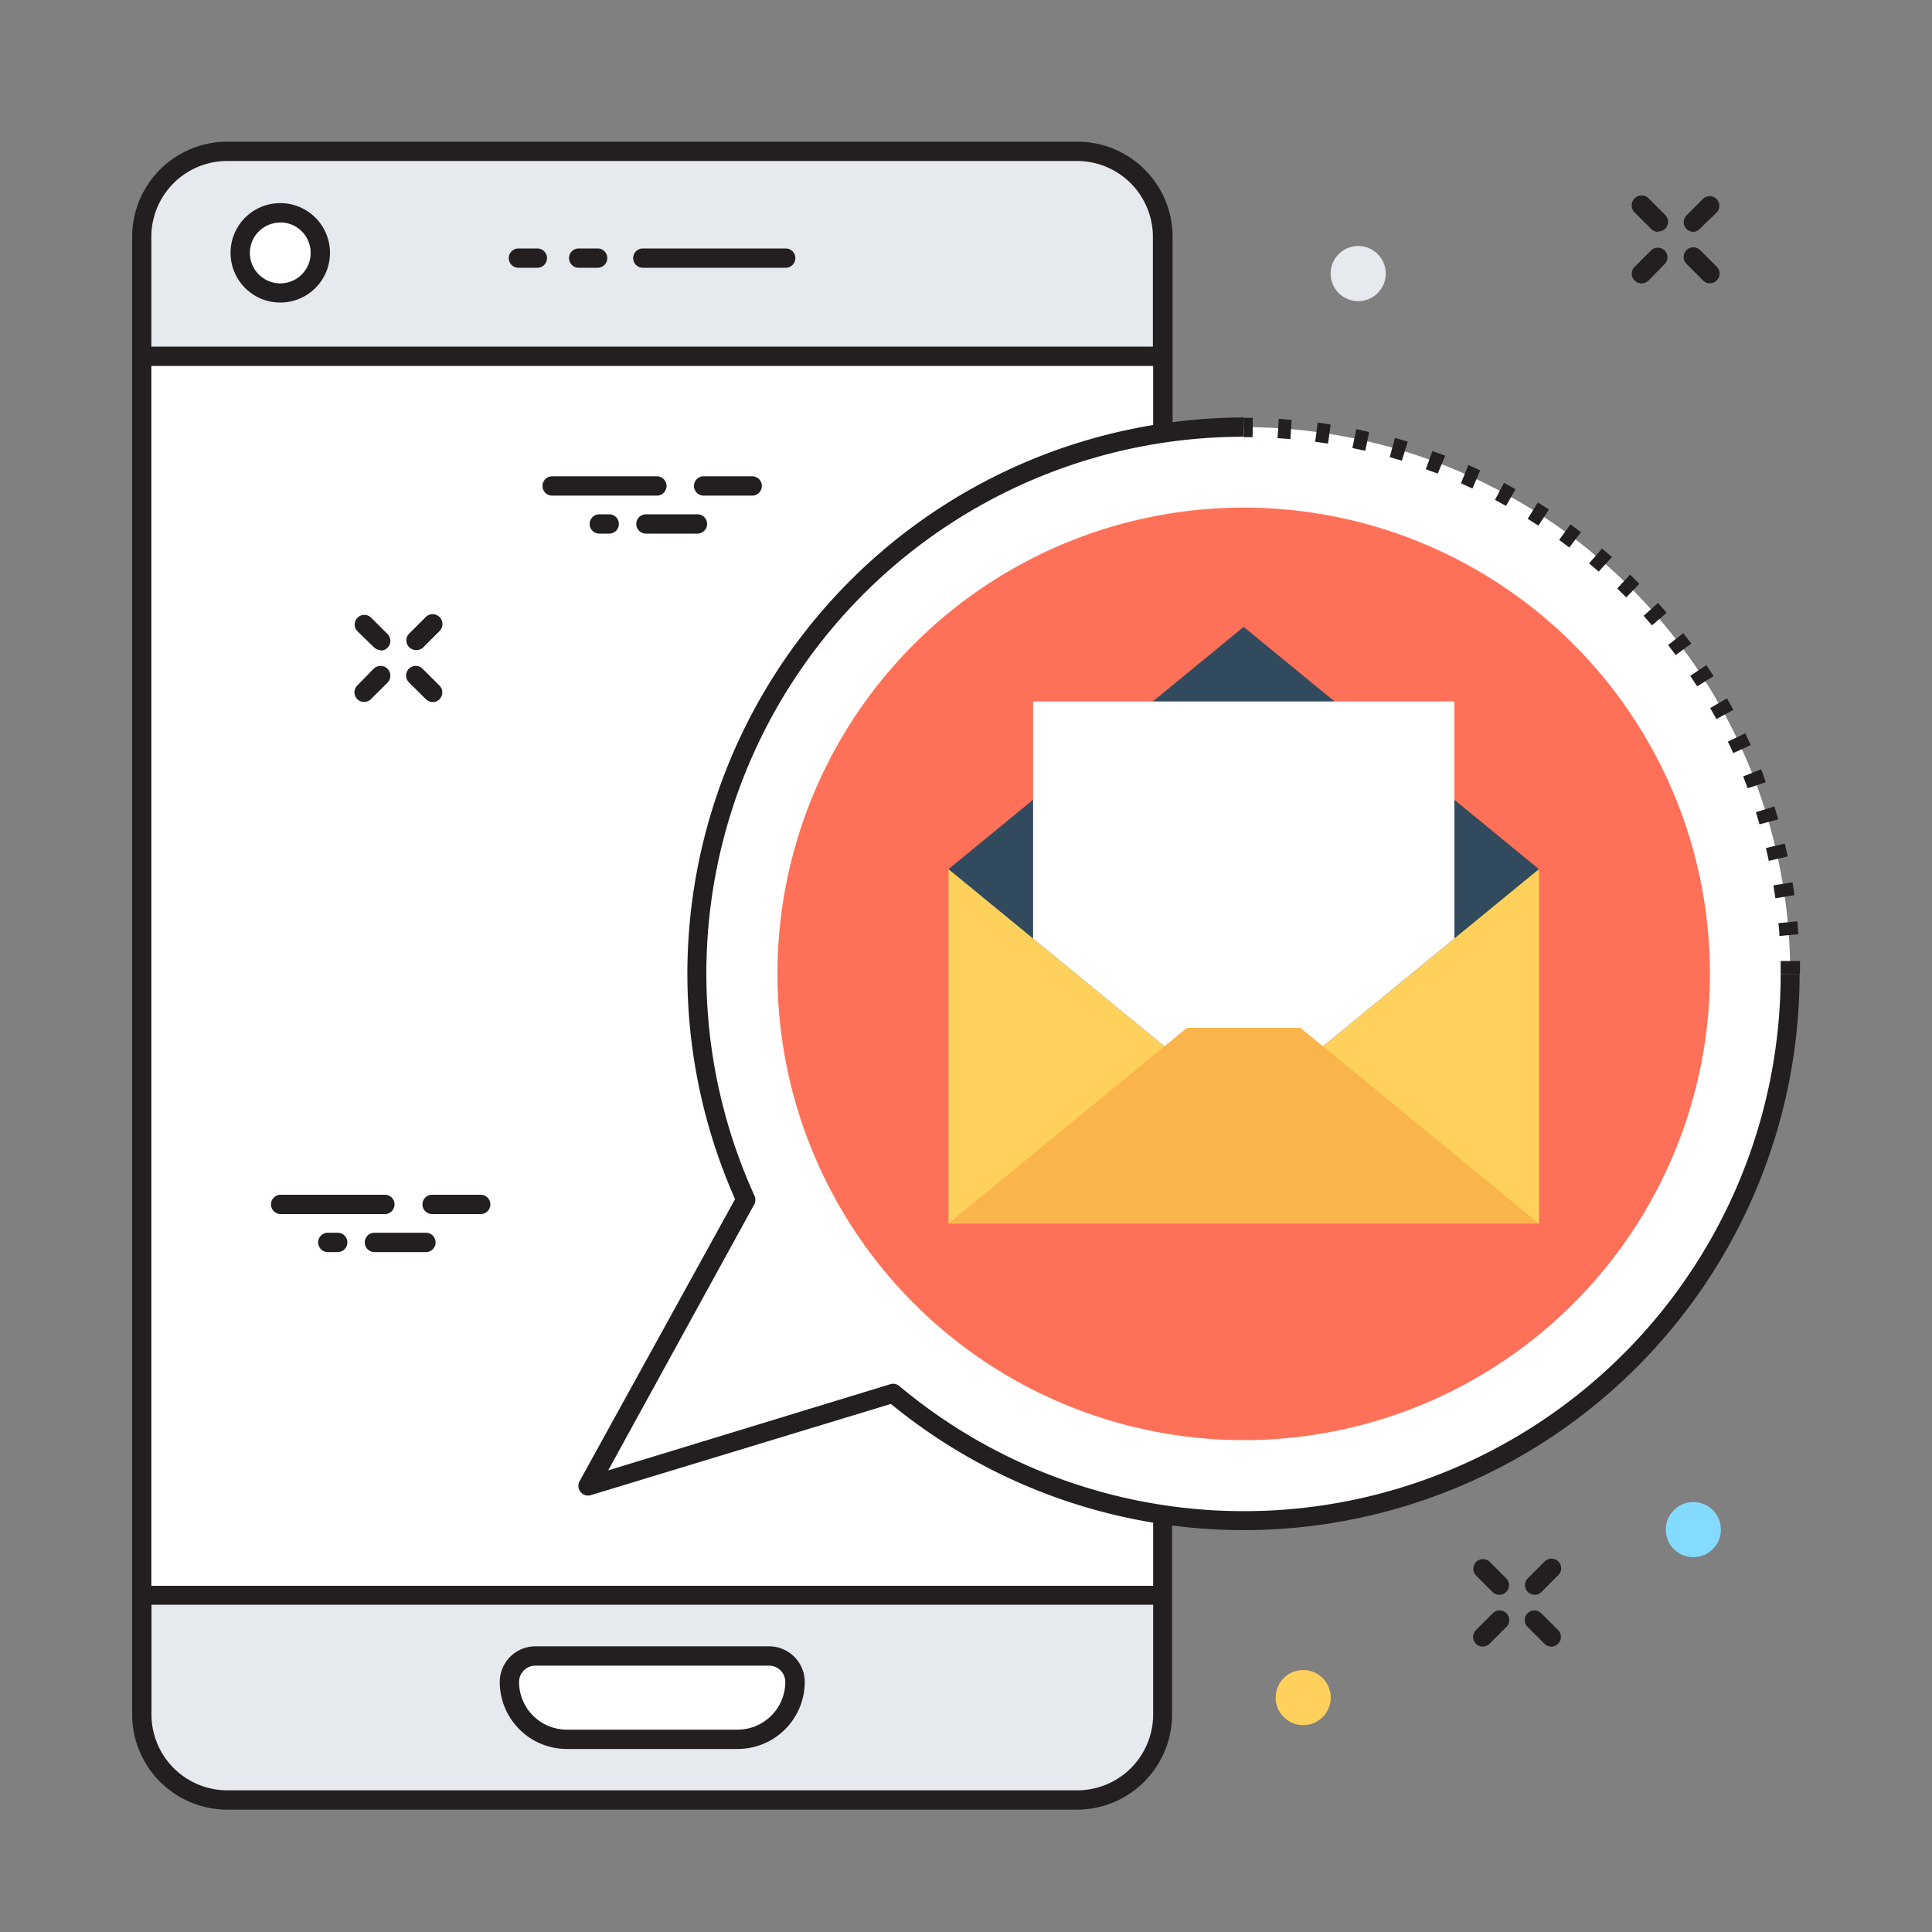
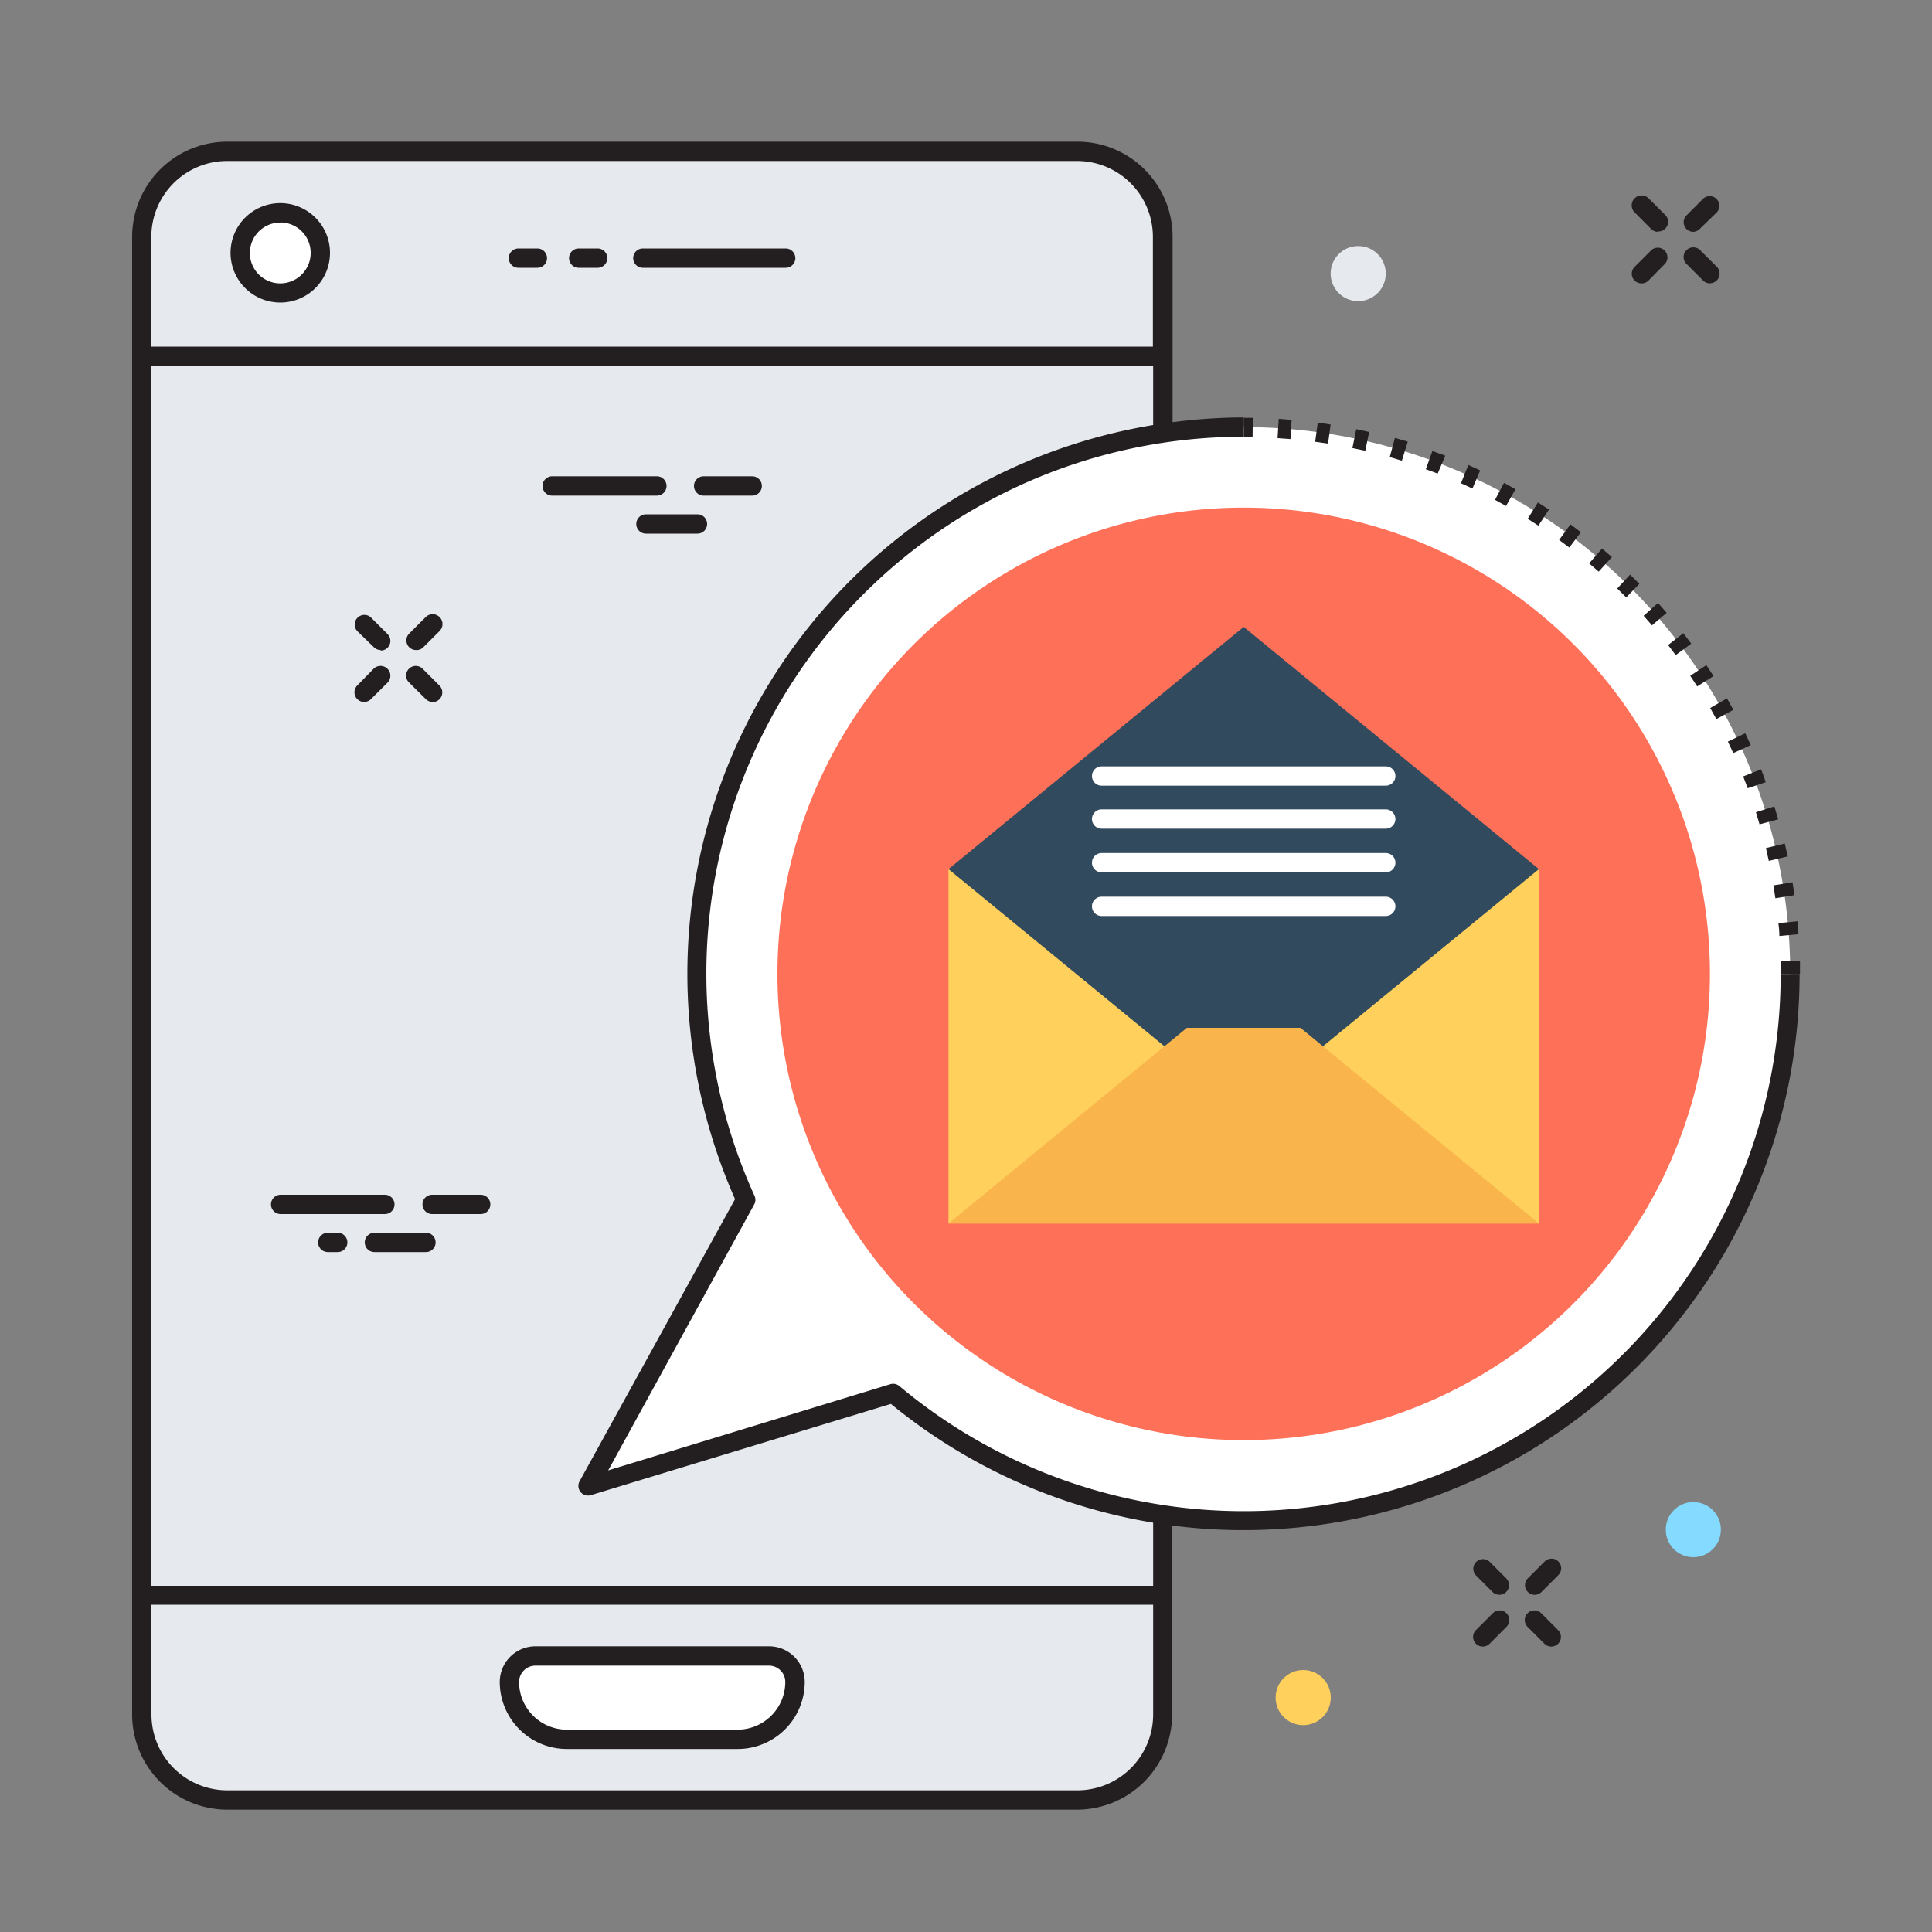
<svg xmlns="http://www.w3.org/2000/svg" id="Calque_3" data-name="Calque 3" viewBox="0 0 150 150">
  <rect x="0" y="0" width="150" height="150" fill="#808080" stroke="none" />
  <defs>
    <style>.cls-1{fill:#e6e9ee;}.cls-2{fill:#fff;}.cls-3{fill:#231f20;}.cls-4{fill:#ff7058;}.cls-5{fill:#ffd05b;}.cls-6{fill:#324a5e;}.cls-7{fill:#f9b54c;}.cls-8{fill:#84dbff;}</style>
  </defs>
  <title>solution-itsm-notifications</title>
  <rect class="cls-1" x="11" y="11.75" width="79.28" height="128" rx="6.63" ry="6.63" />
-   <rect class="cls-2" x="11" y="27.66" width="79.28" height="96.18" />
  <circle class="cls-2" cx="21.76" cy="19.63" r="3.11" />
  <path class="cls-3" d="M21.76,23.49a3.86,3.86,0,1,1,3.86-3.86A3.86,3.86,0,0,1,21.76,23.49Zm0-6.21a2.36,2.36,0,1,0,2.36,2.36A2.36,2.36,0,0,0,21.76,17.27Z" />
  <path class="cls-3" d="M46.4,20.79H44.93a.75.75,0,0,1,0-1.5H46.4a.75.75,0,0,1,0,1.5Z" />
  <path class="cls-3" d="M61,20.79H49.91a.75.75,0,0,1,0-1.5H61a.75.75,0,0,1,0,1.5Z" />
  <path class="cls-3" d="M41.72,20.79H40.25a.75.75,0,0,1,0-1.5h1.47a.75.75,0,0,1,0,1.5Z" />
  <path class="cls-2" d="M57.27,135H44a4.45,4.45,0,0,1-4.45-4.45h0a2,2,0,0,1,2-2H59.71a2,2,0,0,1,2,2h0A4.45,4.45,0,0,1,57.27,135Z" />
  <path class="cls-3" d="M57.27,135.79H44a5.21,5.21,0,0,1-5.2-5.2,2.77,2.77,0,0,1,2.77-2.77H59.71a2.77,2.77,0,0,1,2.77,2.77A5.21,5.21,0,0,1,57.27,135.79Zm-15.7-6.47a1.27,1.27,0,0,0-1.27,1.27,3.71,3.71,0,0,0,3.7,3.7H57.27a3.71,3.71,0,0,0,3.7-3.7,1.27,1.27,0,0,0-1.27-1.27Z" />
  <path class="cls-2" d="M96.56,33.17a42.44,42.44,0,0,0-38.65,60L45.67,115.39l23.66-7.23a42.44,42.44,0,1,0,27.22-75Z" />
  <path class="cls-3" d="M138.25,75.61a41.68,41.68,0,0,1-68.43,32,.75.75,0,0,0-.7-.14l-21.9,6.69L58.57,93.49a.75.75,0,0,0,0-.67,41.68,41.68,0,0,1,38-58.91v-1.5a43.35,43.35,0,0,0-5.53.37V18.38A7.39,7.39,0,0,0,83.64,11h-66a7.39,7.39,0,0,0-7.38,7.38V133.12a7.39,7.39,0,0,0,7.38,7.38h66A7.39,7.39,0,0,0,91,133.12V118.44a43.17,43.17,0,0,0,48.72-42.83ZM11.75,18.38a5.89,5.89,0,0,1,5.88-5.88h66a5.89,5.89,0,0,1,5.88,5.88v8.53H11.75ZM89.53,133.12A5.89,5.89,0,0,1,83.64,139h-66a5.89,5.89,0,0,1-5.88-5.88v-8.53H89.53Zm0-10H11.75V28.41H89.53V33A43.18,43.18,0,0,0,57.07,93.1L45,115a.75.75,0,0,0,.88,1.08L69.17,109a43.22,43.22,0,0,0,20.36,9.22Z" />
  <path class="cls-3" d="M139.75,75.61h-1.5q0-.49,0-1l1.5,0Q139.75,75.1,139.75,75.61Zm-1.6-2.94q0-.49-.08-1l1.49-.14q0,.51.08,1Zm-.31-2.93q-.07-.49-.15-1l1.48-.24q.08.5.15,1Zm-.51-2.9q-.1-.48-.22-1l1.46-.35q.12.49.23,1ZM136.61,64q-.14-.47-.28-.94l1.43-.45q.15.48.3,1Zm-.92-2.8q-.17-.46-.35-.92l1.39-.55q.19.47.36,1Zm-1.12-2.73q-.2-.45-.42-.89l1.35-.65.43.92Zm-1.31-2.64-.48-.86,1.3-.75.5.89Zm-1.49-2.54-.54-.82,1.25-.83.56.85Zm-1.67-2.43-.59-.78,1.18-.92.62.81Zm-1.84-2.31-.65-.74,1.12-1,.67.77Zm-2-2.17-.7-.69,1-1.08.72.72Zm-2.14-2-.74-.64,1-1.15.77.66Zm-2.28-1.87-.79-.59.88-1.21.81.61Zm-2.4-1.7-.83-.53.79-1.27.86.55Zm-2.51-1.53-.86-.47.7-1.32.89.49Zm-2.61-1.35-.89-.41L114,36.1l.92.42Zm-2.7-1.16-.92-.34.51-1.41,1,.36Zm-2.78-1-.94-.28L108.3,34l1,.29ZM106,35l-1-.21.3-1.47,1,.22Zm-2.89-.56-1-.14.2-1.49,1,.15Zm-2.92-.35-1-.07.09-1.5,1,.08Zm-2.94-.15h-.68v-1.5h.7Z" />
  <circle class="cls-4" cx="96.56" cy="75.61" r="36.2" />
  <rect class="cls-5" x="73.64" y="67.48" width="45.85" height="27.51" />
  <polygon class="cls-6" points="96.56 48.67 73.64 67.48 96.56 86.28 119.48 67.48 96.56 48.67" />
-   <polygon class="cls-2" points="112.92 54.46 112.92 72.86 96.56 86.28 80.21 72.87 80.21 54.46 112.92 54.46" />
  <polygon class="cls-7" points="92.15 79.8 73.64 94.99 119.48 94.99 119.48 94.99 100.97 79.8 92.15 79.8" />
  <path class="cls-3" d="M131.47,18a.75.75,0,0,1-.53-1.28l1.29-1.29a.75.75,0,0,1,1.06,1.06L132,17.74A.75.75,0,0,1,131.47,18Z" />
  <path class="cls-3" d="M127.44,22a.75.75,0,0,1-.53-1.28l1.29-1.29a.75.75,0,0,1,1.06,1.06L128,21.77A.75.75,0,0,1,127.44,22Z" />
  <path class="cls-3" d="M132.76,22a.75.75,0,0,1-.53-.22l-1.29-1.29A.75.75,0,0,1,132,19.42l1.29,1.29a.75.75,0,0,1-.53,1.28Z" />
  <path class="cls-3" d="M128.73,18a.75.75,0,0,1-.53-.22l-1.29-1.29A.75.75,0,0,1,128,15.4l1.29,1.29a.75.75,0,0,1-.53,1.28Z" />
  <path class="cls-3" d="M119.15,123.82a.75.75,0,0,1-.53-1.28l1.29-1.29a.75.75,0,1,1,1.06,1.06l-1.29,1.29A.75.75,0,0,1,119.15,123.82Z" />
  <path class="cls-3" d="M115.12,127.84a.75.75,0,0,1-.53-1.28l1.29-1.29a.75.75,0,1,1,1.06,1.06l-1.29,1.29A.75.75,0,0,1,115.12,127.84Z" />
  <path class="cls-3" d="M120.44,127.84a.75.75,0,0,1-.53-.22l-1.29-1.29a.75.75,0,1,1,1.06-1.06l1.29,1.29a.75.75,0,0,1-.53,1.28Z" />
  <path class="cls-3" d="M116.41,123.82a.75.75,0,0,1-.53-.22l-1.29-1.29a.75.75,0,0,1,1.06-1.06l1.29,1.29a.75.75,0,0,1-.53,1.28Z" />
  <path class="cls-3" d="M32.3,50.47a.75.75,0,0,1-.53-1.28l1.29-1.29A.75.75,0,1,1,34.12,49l-1.29,1.29A.75.75,0,0,1,32.3,50.47Z" />
  <path class="cls-3" d="M28.27,54.5a.75.75,0,0,1-.53-1.28L29,51.93A.75.75,0,1,1,30.09,53L28.8,54.28A.75.75,0,0,1,28.27,54.5Z" />
  <path class="cls-3" d="M33.59,54.5a.75.75,0,0,1-.53-.22L31.77,53a.75.75,0,1,1,1.06-1.06l1.29,1.29a.75.75,0,0,1-.53,1.28Z" />
  <path class="cls-3" d="M29.56,50.47a.75.75,0,0,1-.53-.22L27.74,49a.75.75,0,0,1,1.06-1.06l1.29,1.29a.75.75,0,0,1-.53,1.28Z" />
  <path class="cls-3" d="M51,38.48H42.87a.75.75,0,0,1,0-1.5H51a.75.75,0,0,1,0,1.5Z" />
  <path class="cls-3" d="M54.15,41.43h-4a.75.75,0,0,1,0-1.5h4a.75.75,0,0,1,0,1.5Z" />
  <path class="cls-3" d="M58.41,38.48H54.63a.75.75,0,1,1,0-1.5h3.77a.75.75,0,0,1,0,1.5Z" />
-   <path class="cls-3" d="M47.3,41.43h-.77a.75.75,0,0,1,0-1.5h.77a.75.75,0,0,1,0,1.5Z" />
  <path class="cls-3" d="M29.88,94.26H21.79a.75.75,0,0,1,0-1.5h8.09a.75.75,0,0,1,0,1.5Z" />
  <path class="cls-3" d="M33.07,97.21h-4a.75.75,0,0,1,0-1.5h4a.75.75,0,0,1,0,1.5Z" />
  <path class="cls-3" d="M37.33,94.26H33.55a.75.75,0,0,1,0-1.5h3.77a.75.75,0,0,1,0,1.5Z" />
  <path class="cls-3" d="M26.22,97.21h-.77a.75.75,0,0,1,0-1.5h.77a.75.75,0,0,1,0,1.5Z" />
  <circle class="cls-1" cx="105.45" cy="21.24" r="2.14" />
  <circle class="cls-8" cx="131.47" cy="118.76" r="2.14" />
  <circle class="cls-5" cx="101.18" cy="131.8" r="2.14" />
  <path class="cls-2" d="M107.59,61H85.53a.75.75,0,0,1,0-1.5h22.06a.75.75,0,0,1,0,1.5Z" />
  <path class="cls-2" d="M107.59,64.34H85.53a.75.75,0,0,1,0-1.5h22.06a.75.75,0,1,1,0,1.5Z" />
  <path class="cls-2" d="M107.59,67.73H85.53a.75.75,0,0,1,0-1.5h22.06a.75.75,0,0,1,0,1.5Z" />
  <path class="cls-2" d="M107.59,71.12H85.53a.75.75,0,0,1,0-1.5h22.06a.75.75,0,0,1,0,1.5Z" />
</svg>